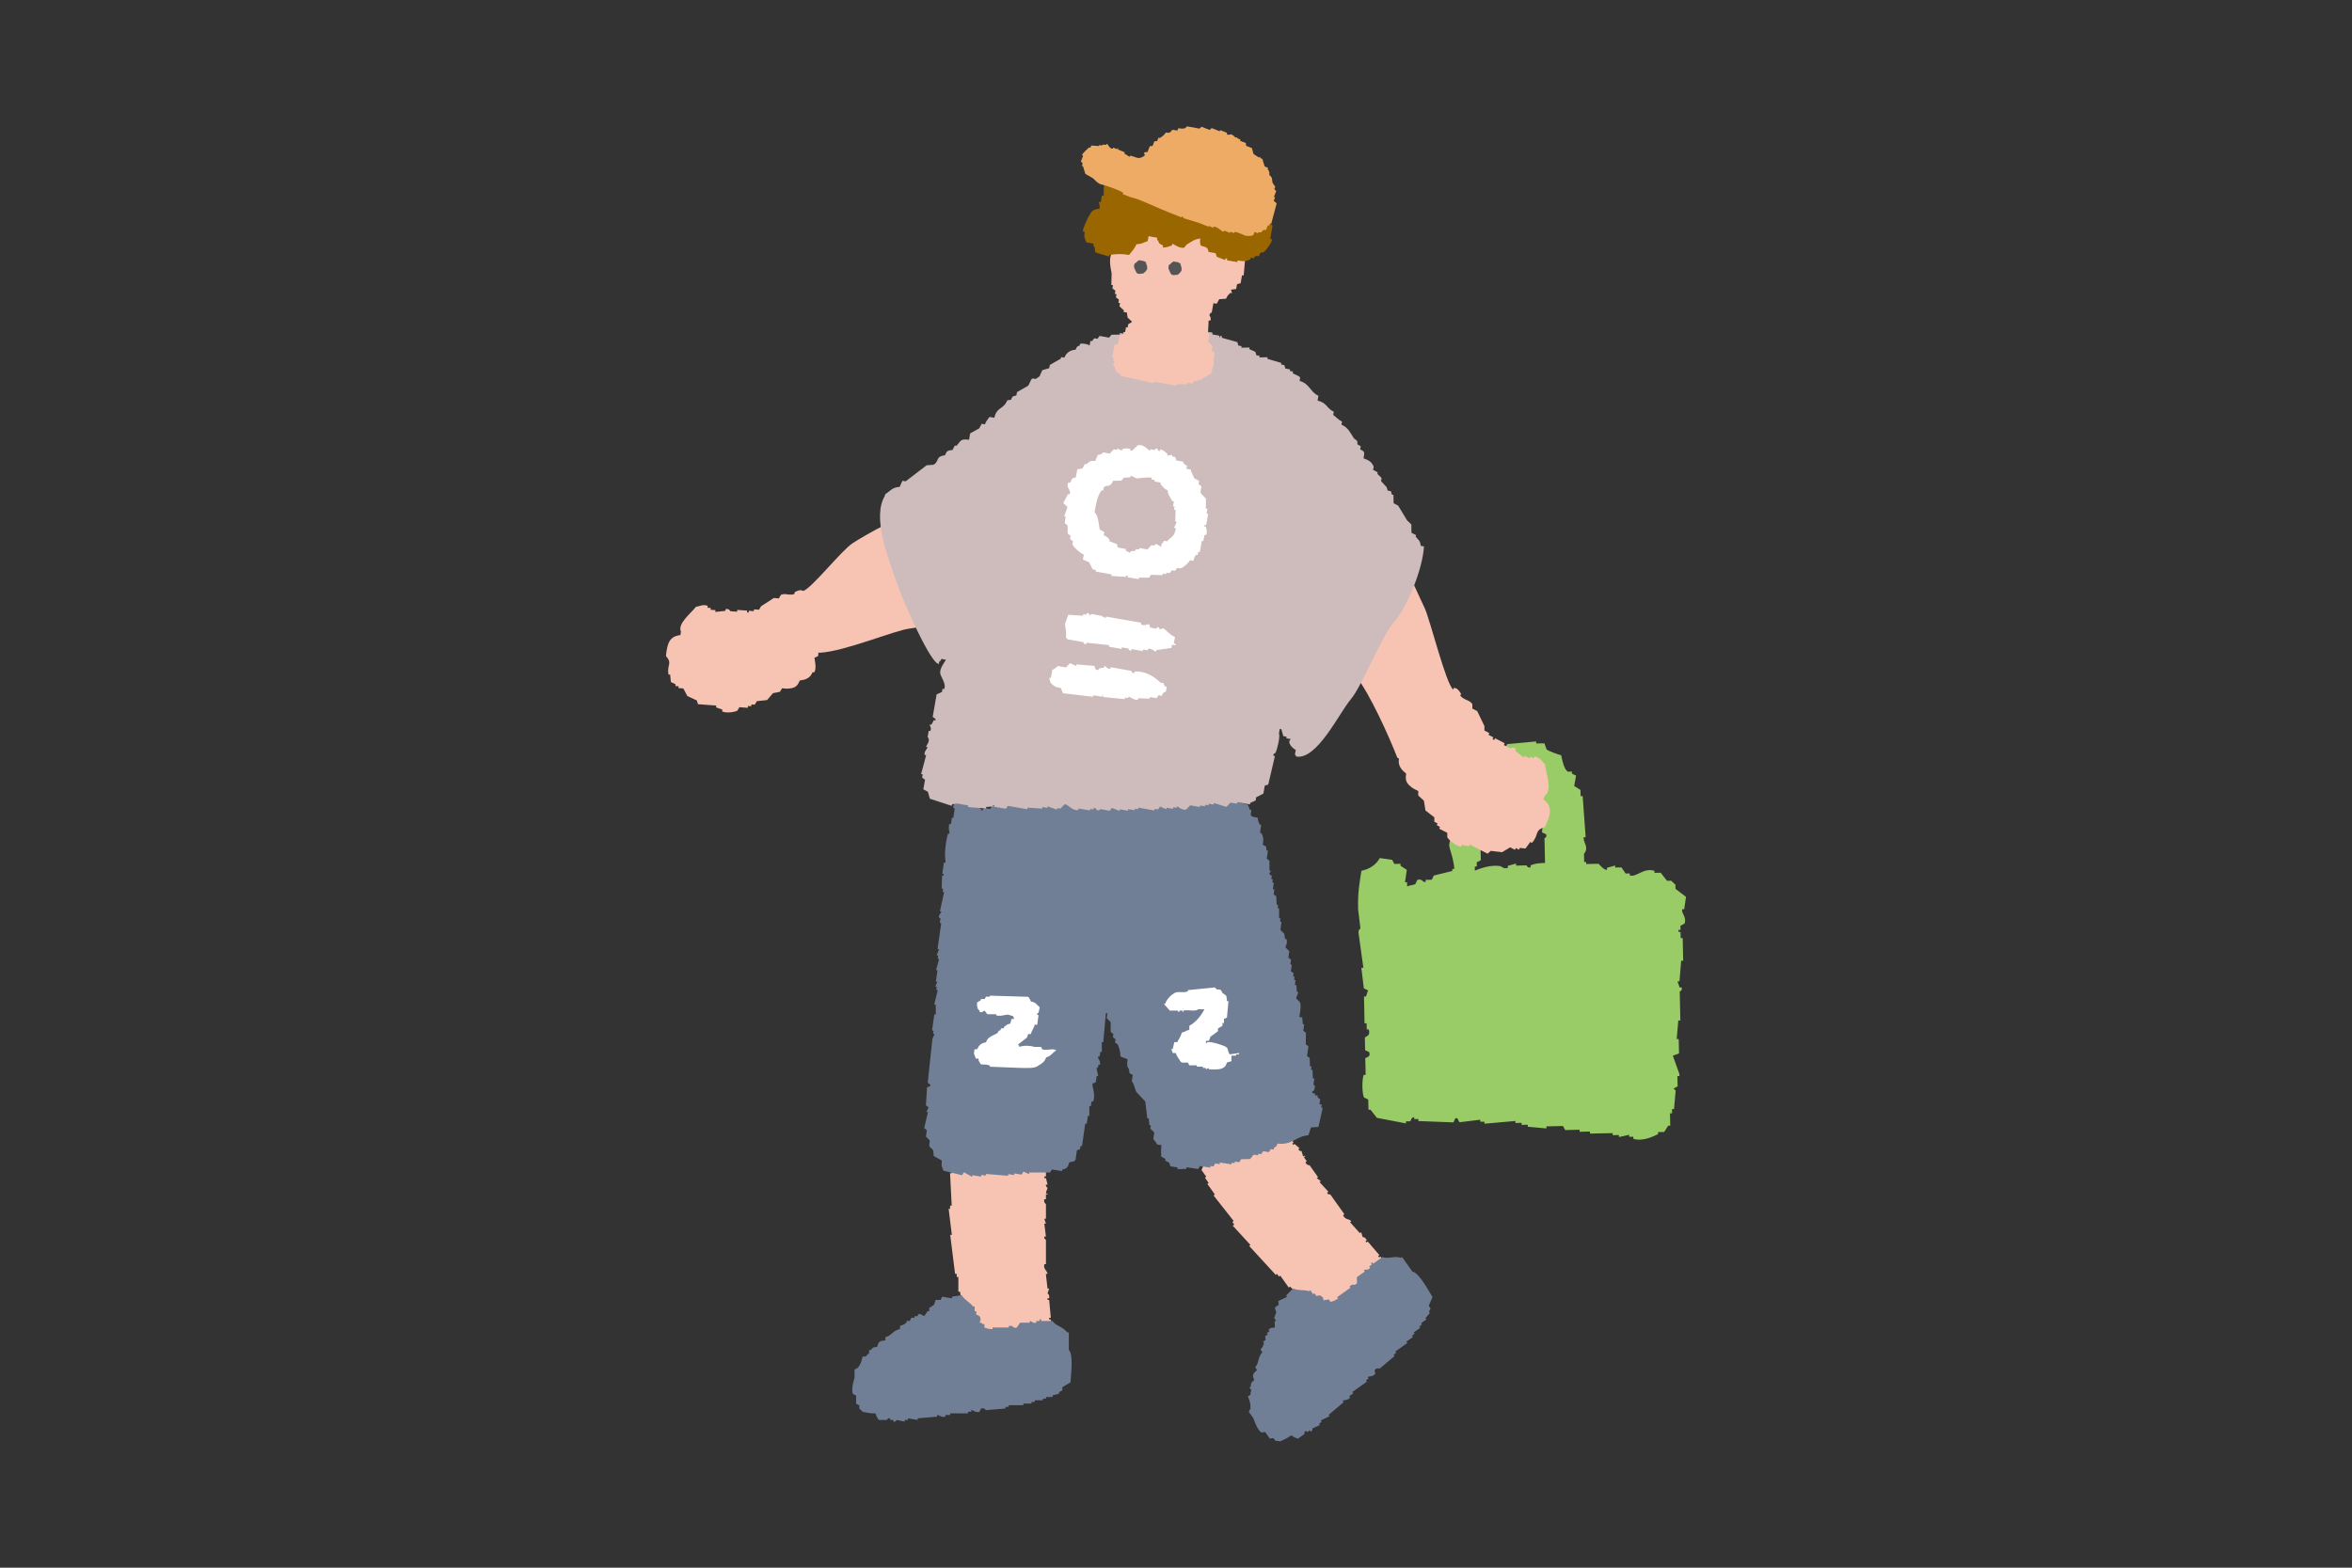
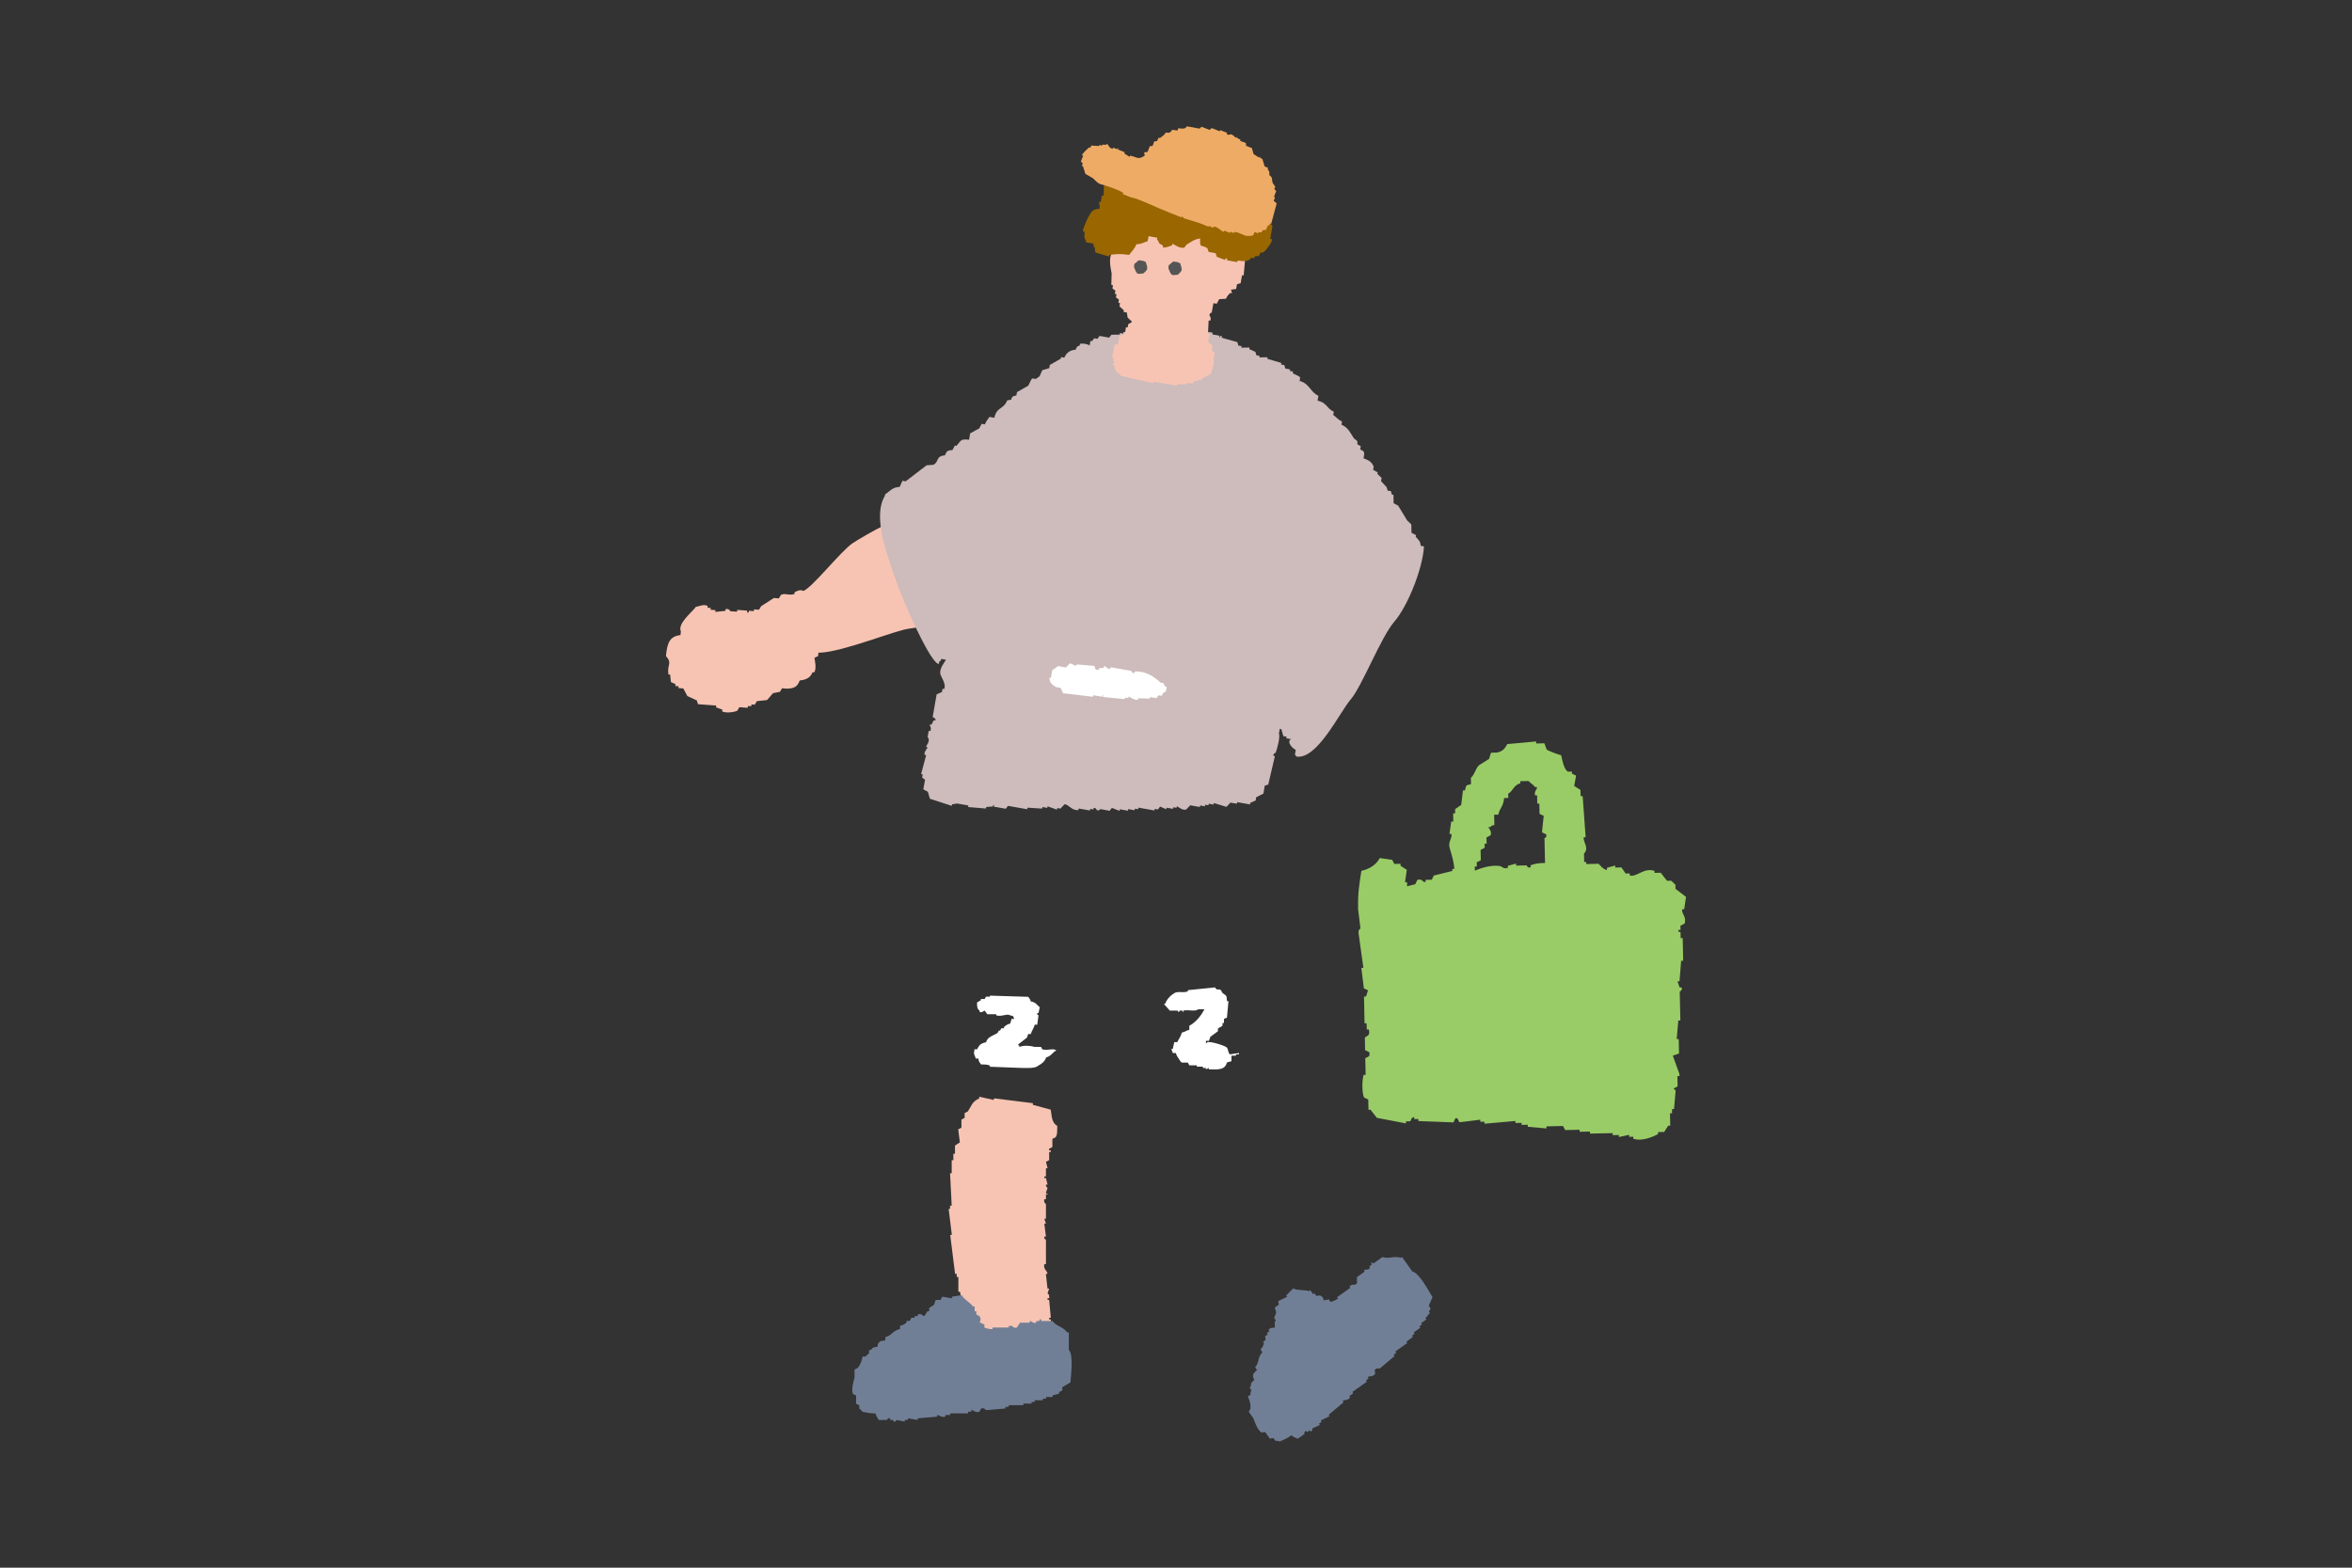
<svg xmlns="http://www.w3.org/2000/svg" id="_レイヤー_1" width="300" height="200" version="1.1" viewBox="0 0 300 200">
  <rect x="0" y="0" width="300" height="200" fill="#333333" stroke="none" />
  <defs>
    <style>
      .st0 {
        fill: #cebbbb;
      }

      .st0, .st1, .st2, .st3, .st4, .st5, .st6, .st7 {
        fill-rule: evenodd;
      }

      .st1 {
        fill: #f7c4b3;
      }

      .st2 {
        fill: #fff;
      }

      .st3 {
        fill: #9c6;
      }

      .st4 {
        fill: #717f96;
      }

      .st5 {
        fill: #960;
      }

      .st6 {
        fill: #555;
      }

      .st7 {
        fill: #eeab65;
      }
    </style>
  </defs>
  <path class="st3" d="M173.21,115.86c.11.87.21,1.75.32,2.62,0,0-.26.02-.25.53.21,1.49.42,2.97.62,4.46-.09,0-.18,0-.26,0,.11.87.21,1.75.32,2.62.18.08.35.17.53.25-.08.26-.16.53-.25.79-.09,0-.18,0-.26,0,.02,1.14.05,2.28.07,3.42.09,0,.18,0,.26,0,0,.26.01.53.02.79.09,0,.18,0,.26,0,.25.93-.4.79-.5,1.06.01.53.02,1.05.03,1.58.18.08.35.17.53.25.21.72-.44.61-.51.8.02.7.03,1.4.05,2.1-.09,0-.18,0-.26,0-.24.78-.19,2.46.06,2.89.18.08.36.17.53.25,0,.44.02.88.03,1.31.09,0,.18,0,.26,0,.27.34.54.69.81,1.03,1.23.24,2.47.47,3.71.71,0-.09,0-.18,0-.26.18,0,.35,0,.53-.01.15-.08.07-.46.52-.54,0,.09,0,.18,0,.26.18,0,.35,0,.53-.01,0,.09,0,.18,0,.26,1.49.06,2.99.11,4.48.17.08-.18.17-.35.25-.53.39-.11.37.46.54.51.88-.11,1.75-.21,2.63-.32,0,.09,0,.18,0,.26.18,0,.35,0,.53-.01,0,.09,0,.18,0,.26,1.32-.12,2.63-.23,3.95-.35,0,.09,0,.18,0,.26.26,0,.53-.01.79-.02,0,.09,0,.18,0,.26.26,0,.53-.01.79-.02,0,.09,0,.18,0,.26l2.38.21c0-.09,0-.18,0-.26.7-.02,1.41-.03,2.11-.05.09.17.18.35.28.52.61-.01,1.23-.03,1.84-.04,0,.09,0,.18,0,.26.44,0,.88-.02,1.32-.03,0,.09,0,.18,0,.26.97-.02,1.93-.04,2.9-.06,0,.09,0,.18,0,.26.26,0,.53-.01.79-.02,0,.09,0,.18,0,.26.44-.1.87-.19,1.31-.29,0,.09,0,.18,0,.26.18,0,.35,0,.53-.01,0,.09,0,.18,0,.26,1.14.37,2.53-.27,3.15-.59,0-.09,0-.18,0-.26.26,0,.53-.01.79-.02.17-.27.34-.53.51-.8.09,0,.18,0,.26,0-.01-.53-.02-1.05-.03-1.58.09,0,.18,0,.26,0,0-.18,0-.35-.01-.53.09,0,.18,0,.26,0,.07-.79.14-1.58.21-2.37l-.27-.26c.17-.09.35-.18.52-.27,0-.44-.02-.88-.03-1.31.09,0,.18,0,.26,0,0-.09,0-.18,0-.26-.28-.78-.56-1.57-.84-2.35.26-.09.52-.19.79-.28-.01-.61-.03-1.23-.04-1.84-.09,0-.18,0-.26,0,.07-.79.14-1.58.21-2.37.09,0,.18,0,.26,0-.03-1.23-.05-2.45-.08-3.68.01-.06.35-.09.25-.53-.09,0-.18,0-.26,0-.09-.26-.19-.52-.28-.78.09,0,.18,0,.26,0,.07-.88.14-1.76.21-2.63.09,0,.18,0,.26,0-.02-.96-.04-1.93-.06-2.89-.09,0-.18,0-.26,0,0-.26-.01-.53-.02-.79-.09,0-.18,0-.26,0,0-.09,0-.18,0-.26.09,0,.18,0,.26,0,0-.18,0-.35-.01-.53.17-.09.35-.18.52-.27.32-.81-.42-1.27-.3-1.83.09,0,.18,0,.26,0,.08-.53.15-1.06.23-1.58-.45-.34-.89-.68-1.34-1.02,0-.18,0-.35-.01-.53l-.54-.51c-.18,0-.35,0-.53.01-.27-.34-.54-.69-.81-1.03-.26,0-.53.01-.79.02,0-.09,0-.18,0-.26-1.42-.44-2.26.85-3.15.59,0-.09,0-.18,0-.26-.18,0-.35,0-.53.01-.18-.26-.36-.52-.54-.78-.26,0-.53.01-.79.02,0-.09,0-.18,0-.26-.35.1-.7.19-1.05.29,0,.09,0,.18,0,.26-.38.07-1.04-.75-1.07-.77-.53.01-1.05.02-1.58.03,0-.09,0-.18,0-.26-.09,0-.18,0-.26,0,0-.35-.02-.7-.02-1.05.68-.8-.09-1.37-.05-2.1.09,0,.18,0,.26,0-.13-1.75-.25-3.5-.38-5.25-.09,0-.18,0-.26,0,0-.26-.01-.53-.02-.79-.27-.17-.53-.34-.8-.51.08-.44.16-.88.24-1.32-.18-.08-.36-.17-.53-.25,0-.09,0-.18,0-.26-.18,0-.35,0-.53.01-.5-.37-.68-1.37-.84-2.09-.31-.07-1.7-.57-1.86-.75-.09-.26-.19-.52-.28-.78-.35,0-.7.02-1.05.02,0-.09,0-.18,0-.26-1.23.11-2.46.23-3.68.34-.31.56-.55.9-1.29,1.08-.26,0-.53.01-.79.02-.08.26-.16.53-.25.79-.43.27-.87.54-1.3.82-.44.46-.53,1.17-1.02,1.6,0,.26.01.53.02.79-.72.21-.59.09-.77.81-.09,0-.18,0-.26,0-.07.62-.15,1.23-.22,1.85-.26.18-.52.36-.78.54,0,.18,0,.35.01.53-.09,0-.18,0-.26,0,0,.35.02.7.02,1.05-.09,0-.18,0-.26,0-.08.53-.15,1.06-.23,1.58.09,0,.18,0,.26,0,.09.6-.48,1-.22,1.85.22.74.51,1.62.58,2.62-.09,0-.18,0-.26,0,0,.09,0,.18,0,.26-.79.19-1.57.38-2.36.58-.08.18-.17.35-.25.53-.26,0-.53.01-.79.02,0,.09,0,.18,0,.26-.09,0-.18,0-.26,0,0,0-.3-.46-.8-.25-.08.18-.17.35-.25.53-.2.11-.81.18-1.05.29,0-.18,0-.35-.01-.53-.09,0-.18,0-.26,0,.08-.53.15-1.06.23-1.58-.27-.17-.53-.34-.8-.51,0-.09,0-.18,0-.26-.26,0-.53.01-.79.02-.09-.17-.18-.35-.27-.52-.53-.08-1.06-.15-1.59-.23-.45.84-1.27,1.39-2.34,1.63-.24,1.49-.48,2.84-.42,4.74ZM197,106.93c.02,1.05.05,2.1.07,3.16-.85.03-1.23.07-1.84.3,0,.09,0,.18,0,.26-.45.12-.46-.24-.53-.25-.44,0-.88.02-1.32.03,0-.09,0-.18,0-.26-.35.1-.7.19-1.05.29,0,.09,0,.18,0,.26-.61.18-.7-.19-1.06-.24-1.18-.15-2.35.27-3.15.59,0-.18,0-.35-.01-.53.09,0,.18,0,.26,0,0-.18,0-.35-.01-.53.17-.09.35-.18.52-.27,0-.44-.02-.88-.03-1.31.17-.09.35-.18.52-.27,0-.18,0-.35-.01-.53.09,0,.18,0,.26,0,0-.26-.01-.53-.02-.79.17-.09.35-.18.52-.27.19-.49-.17-.82-.29-1.05.09,0,.18,0,.26,0,.29-.31,0-.1.52-.27,0-.44-.02-.88-.03-1.31.18,0,.35,0,.53-.01.21-.93.64-1,.74-2.12.18,0,.35,0,.53-.01,0-.18,0-.35-.01-.53.7-.45.65-1.06,1.55-1.35,0-.09,0-.18,0-.26.35,0,.7-.02,1.05-.02.28.34.55.38.81.77.09,0,.18,0,.26,0,.1.19-.4.54-.24,1.06.09,0,.18,0,.26,0,0,.35.02.7.02,1.05.09,0,.18,0,.26,0l.03,1.31c.18.08.36.17.53.25-.07.7-.14,1.41-.22,2.11.18.08.35.17.53.25.15.44-.24.47-.25.53Z" />
-   <path class="st1" d="M185.34,87.99c.03-.08.07-.16.1-.23.48-.03.81.58.92.76-.03.08-.07.16-.1.23.47.59,1.21.53,1.54,1.08,0,.19,0,.38,0,.57.21.11.41.21.62.32.31.64.61,1.27.92,1.91,0,.19,0,.38,0,.57.21.11.41.21.62.32-.03.08-.07.16-.1.23.21.11.41.21.62.32-.03.08-.07.16-.1.23l.21.11c.03-.08.07-.16.1-.23.41.21.82.42,1.23.64-.03.08-.07.16-.1.23.27.14.55.28.82.42,0,0,.34-.25.72.09-.03.08-.07.16-.1.23.38.29.75.58,1.13.87.03-.08.07-.16.1-.23.21.11.41.21.62.32.03-.08.07-.16.1-.23.14.07.27.14.41.21.03-.08.07-.16.1-.23.68.08.97.68,1.34.98.07.93,1.01,3.36,0,4.01-.07.16-.14.31-.21.47,1.14.9,1.05,1.8.2,3.55-1.38.42-.71.97-1.65,2.02l-.21-.11c-.21.28-.41.55-.62.83-.24-.03-.48-.06-.72-.08-.03.08-.07.16-.1.23-.14-.07-.27-.14-.41-.21-.03.08-.07.16-.1.23-.21-.11-.41-.21-.62-.32-.34.21-.69.41-1.03.62-.48-.06-.96-.11-1.44-.17-.14.12-.27.24-.41.36-.75-.39-1.51-.78-2.26-1.17-.03.08-.07.16-.1.23-.31-.06-.62-.13-.93-.19-.03.08-.07.16-.1.23-.65-.07-1.53-.83-1.75-1.19,0-.19,0-.38,0-.57-.34-.18-.69-.35-1.03-.53.03-.08.07-.16.1-.23-.14-.07-.27-.14-.41-.21.03-.08.07-.16.1-.23-.14-.07-.27-.14-.41-.21,0-.19,0-.38,0-.57-.38-.29-.75-.58-1.13-.87-.07-.42-.14-.84-.2-1.25-.24-.22-.48-.44-.72-.66,0-.19,0-.38,0-.57-.21-.11-.41-.21-.62-.32-.82-.57-1.1-.93-.92-1.91-.64-.5-1.08-1.05-.92-1.91-.07-.04-.14-.07-.21-.11-1.08-2.79-3.5-8.12-5.2-10.3-1.69-2.18-4.36-7.75-5.08-9.2s1.94-7.02,3.87-8.47c1.94-1.45,5.08-3.87,5.33-1.94s3.87,9.2,4.6,10.89,2.68,9.58,3.61,10.34Z" />
  <path class="st1" d="M102.42,75.62c.01-.08.02-.15.03-.23-.37-.25-.91.07-1.09.16-.01.08-.02.15-.03.23-.65.24-1.2-.16-1.72.11-.09.15-.18.3-.27.45-.21-.02-.42-.03-.63-.05-.54.35-1.09.7-1.63,1.05-.09.15-.18.3-.27.45-.21-.02-.42-.03-.63-.05-.01.08-.02.15-.03.23-.21-.02-.42-.03-.63-.05-.01.08-.02.15-.03.23-.07,0-.14-.01-.21-.02.01-.08.02-.15.03-.23-.42-.03-.85-.06-1.27-.09-.01.08-.02.15-.03.23-.28-.02-.56-.04-.85-.06,0,0-.15-.36-.6-.28-.01.08-.02.15-.03.23-.43.05-.87.09-1.3.14.01-.08.02-.15.03-.23-.21-.02-.42-.03-.63-.05.01-.08.02-.15.03-.23-.14-.01-.28-.02-.42-.03.01-.08.02-.15.03-.23-.57-.26-1.08.07-1.51.12-.5.7-2.39,2.14-1.91,3.14-.02.15-.04.31-.06.46-1.32.16-1.68.9-1.85,2.67.87.99.09,1.1.33,2.36.07,0,.14.01.21.02.03.31.06.63.09.94.2.09.4.18.6.28-.01.08-.02.15-.03.23.14.01.28.02.42.03-.01.08-.02.15-.03.23.21.02.42.03.63.05.17.32.34.65.51.97.4.18.8.37,1.21.56.05.16.1.32.15.48.77.06,1.55.11,2.33.17-.01.08-.02.15-.03.23.27.1.54.2.81.29-.01.08-.02.15-.03.23.54.26,1.59.08,1.93-.09.09-.15.18-.3.27-.45.35.03.7.05,1.06.08.01-.08.02-.15.03-.23.14.01.28.02.42.03.01-.08.02-.15.03-.23.14.01.28.02.42.03.09-.15.18-.3.27-.45.43-.05.87-.09,1.3-.14.25-.29.51-.59.76-.88.29-.06.58-.11.88-.17.09-.15.18-.3.27-.45.21.02.42.03.63.05.91-.05,1.3-.2,1.63-1.05.74-.08,1.34-.3,1.63-1.05.07,0,.14.01.21.02.36-.52.04-1.62.04-1.87.15-.07.3-.13.45-.2.02-.15.04-.31.06-.46.07,0,.14.01.21.02,3.17-.18,9.47-2.84,11.4-3.08,1.94-.24,5.33-.97,5.33-2.66s-3.15-11.86-4.36-12.1c-1.21-.24-6.78,2.91-8.23,3.87s-5.18,5.71-6.3,6.1" />
  <g>
-     <path class="st1" d="M157.41,156.25c-.06.04-.11.08-.17.12.75.82,1.51,1.64,2.26,2.46-.06.04-.11.08-.17.12,1.13,1.23,2.26,2.46,3.39,3.69.06-.04.11-.08.17-.12.08.11.16.23.24.34.06-.04.11-.08.17-.12.36.51.72,1.01,1.08,1.52.06-.04.11-.08.17-.12.3.3.59.6.89.89.15-.02.31-.05.46-.07.71.41.75,1.29,1.54,1.45.33.06.05.07.46-.07.2.28.4.56.6.84.75-.02.19.1.7.27.44.03.88.05,1.32.08.04.06.08.11.12.17.11-.08.23-.16.34-.24.04.06.08.11.12.17.07-.14.15-.27.22-.41.23.09.47.18.7.27.11-.08.23-.16.34-.24.04.06.08.11.12.17.83-.23,1.09-1.32,1.28-1.42.04.06.08.11.12.17.21-.06.42-.13.63-.19.04.06.08.11.12.17.6-.17,1.19-.92,1.4-1.25-.04-.06-.08-.11-.12-.17.39-.28.79-.56,1.18-.84-.05-.31-.09-.61-.14-.92.22-.84.65-.37-.04-1.49.06-.04.11-.08.17-.12-.08-.36-.38-.2-.41-.22-.2-.28-.4-.56-.6-.84-.06.04-.11.08-.17.12-.04-.06-.08-.11-.12-.17.06-.04.11-.08.17-.12-.5-.58-.99-1.16-1.49-1.74-.06.04-.11.08-.17.12-.04-.06-.08-.11-.12-.17.06-.04.11-.08.17-.12-.25-.47-.53-.39-.53-.39-.06-.21-.13-.42-.19-.63-.06.04-.11.08-.17.12-.42-.47-.83-.93-1.25-1.4.06-.04.11-.08.17-.12-.29-.34-.79-.15-1.06-.77.06-.04.11-.08.17-.12-.6-.84-1.2-1.69-1.8-2.53-.05-.04-.25.1-.41-.22.06-.04.11-.08.17-.12-.38-.41-.75-.82-1.13-1.23.06-.04.11-.08.17-.12-.18-.13-.35-.26-.53-.39.06-.04.11-.08.17-.12-.36-.51-.72-1.01-1.08-1.52,0,0-.36.04-.53-.39.06-.04.11-.08.17-.12-.12-.17-.24-.34-.36-.51.06-.04.11-.08.17-.12-.13-.26-.09.17-.29-.05-.06-.21-.13-.42-.19-.63,0,0-.27.06-.41-.22.06-.04.11-.08.17-.12-.22-.19-.43-.37-.65-.56-.06.04-.11.08-.17.12-.04-.06-.08-.11-.12-.17.06-.04.11-.08.17-.12-.2-.28-.4-.56-.6-.84.06-.04.11-.08.17-.12-.22-.19-.43-.37-.65-.56.07-.14.15-.27.22-.41-.2-.28-.4-.56-.6-.84.06-.04.11-.08.17-.12-.04-.06-.08-.11-.12-.17-.06.04-.11.08-.17.12-.04-.06-.08-.11-.12-.17.07-.14.15-.27.22-.41-.2-.28-.4-.56-.6-.84.07-.14.15-.27.22-.41,0-.42-.33-.81-.67-1.3-.82.07-1.24-.56-1.88-1.21-.74.27-1.48.54-2.22.81-.04-.06-.08-.11-.12-.17-1.47.79-2.94,1.58-4.41,2.37.04.06.08.11.12.17-.59.25-1.17.5-1.76.74.04.06.08.11.12.17-.5.89-.26,1.24-.22,2.19-.07.14-.15.27-.22.41.12.17.24.34.36.51-.07.14-.15.27-.22.41.2.28.4.56.6.84-.07.14-.15.27-.22.41.38.41.75.82,1.13,1.23-.09.23-.18.47-.27.7.2.28.4.56.6.84-.06.04-.11.08-.17.12.16.23.32.45.48.68-.06.04-.11.08-.17.12.32.45.64.9.96,1.35-.06.04-.11.08-.17.12.86,1.09,1.71,2.17,2.57,3.26-.06.04-.11.08-.17.12.08.11.16.23.24.34Z" />
    <path class="st4" d="M178.86,160.35c-.06.04-.11.08-.17.12-.86-.29-1.57.18-2.36-.1-.39.28-.79.56-1.18.84-.04-.06-.08-.11-.12-.17-.06.04-.11.08-.17.12.04.06.08.11.12.17-.11.08-.23.16-.34.24.04.06.08.11.12.17-.31.4-.6.13-.8.31.04.06.08.11.12.17-.34.24-.68.48-1.01.72,0,.25.02.5.02.75-.22.34-.63.19-.63.19-.06.04-.11.08-.17.12-.06.04-.11.08-.17.12.04.06.08.11.12.17-.56.4-1.13.8-1.69,1.2.04.06.08.11.12.17-.46.3-.62.34-.96.43-.08-.11-.16-.23-.24-.34-.41.14-.13.13-.46.07-.06.04-.11.08-.17.12-.03-.28-.09-.5-.48-.68-.15.02-.31.05-.46.07l-.24-.34-.17.12c-.12-.17-.24-.34-.36-.51-.06.04-.11.08-.17.12-.69-.21-1.36-.04-2.02-.34-.3.3-.6.59-.89.89.04.06.08.11.12.17-.38.18-.76.37-1.13.55.02.15.05.31.07.46-.17.12-.34.24-.51.36.06.21.13.42.19.63-.09.23-.18.47-.27.7.08.11.16.23.24.34-.06.04-.11.08-.17.12,0,.25.01.5.02.75-.23.11-.52-.08-.8.31.04.06.08.11.12.17-.11.08-.23.16-.34.24.04.06.08.11.12.17-.11.08-.23.16-.34.24.02.15.05.31.07.46-.11.08-.23.16-.34.24.04.06.08.11.12.17-.11.38-.13.45-.44.82.08.11.16.23.24.34-.68.77-.34,1.23-.92,1.93.08.11.16.23.24.34-.57.5-.63.64-.36,1.28-.5.44-.38.35-.44.82-.06.04-.11.08-.17.12.08.11.16.23.24.34,0,.18-.15.26-.1.58-.11.08-.23.16-.34.24.25.57.38,1.03.33,1.54-.07.14-.15.27-.22.41l.6.84c.1.29.48,1.47,1.03,1.81.15-.02.31-.05.46-.07.2.28.4.56.6.84.15-.02.31-.05.46-.07.08.11.16.23.24.34.13.05.33-.02.58.1.5-.23.87-.36,1.47-.79.4.34.44.24.82.44.28-.2.56-.4.84-.6.04-.04-.12-.27.22-.41.04.06.08.11.12.17.11-.08.23-.16.34-.24.04.06.08.11.12.17.31-.13.2-.39.22-.41.32-.14.64-.29.96-.43-.04-.06-.08-.11-.12-.17.11-.08.23-.16.34-.24-.04-.06-.08-.11-.12-.17.38-.18.76-.37,1.13-.55-.04-.06-.08-.11-.12-.17.64-.54,1.27-1.07,1.91-1.61-.04-.06-.08-.11-.12-.17.18-.16.64-.02.96-.43-.04-.06-.08-.11-.12-.17.17-.12.34-.24.51-.36l-.12-.17c.62-.44,1.24-.88,1.86-1.32-.04-.06-.08-.11-.12-.17.11-.08.23-.16.34-.24-.04-.06-.08-.11-.12-.17.15-.16.69,0,.96-.43-.02-.15-.05-.31-.07-.46.24-.35.63-.19.63-.19.64-.54,1.27-1.07,1.91-1.61-.04-.06-.08-.11-.12-.17.11-.08.23-.16.34-.24-.04-.06-.08-.11-.12-.17.51-.36,1.01-.72,1.52-1.08-.04-.06-.08-.11-.12-.17.28-.2.56-.4.84-.6-.04-.06-.08-.11-.12-.17.11-.08.23-.16.34-.24-.04-.06-.08-.11-.12-.17.28-.2.56-.4.84-.6-.04-.06-.08-.11-.12-.17.11-.08.23-.16.34-.24-.04-.06-.08-.11-.12-.17.23-.16.45-.32.68-.48-.04-.06-.08-.11-.12-.17.19-.22.37-.43.56-.65-.04-.06-.08-.11-.12-.17.07-.14.15-.27.22-.41-.08-.11-.16-.23-.24-.34.16-.37.32-.74.48-1.11-.49-.77-1.68-3.08-2.57-3.26-.44-.62-.88-1.24-1.32-1.86Z" />
    <path class="st1" d="M121.21,154.22h-.21c.14,1.11.28,2.21.41,3.32h-.21c.21,1.66.41,3.32.62,4.97h.21v.41h.21v1.87h.21c.07.41.14.83.21,1.24.14.07.28.14.41.21.34.75-.14,1.48.41,2.07.24.24,0,.08.41.21v1.04c.62.41.09.19.41.62.35.28.69.55,1.04.83v.21h.41v.21c.14-.07.28-.14.41-.21.14.21.28.41.41.62h.41v.21c.81.29,1.65-.45,1.87-.41v.21c.21.07.41.14.62.21v.21c.59.21,1.51-.06,1.87-.21v-.21h1.45c.14-.28.28-.55.41-.83.66-.56.74.07.83-1.24h.21c.14-.34-.2-.38-.21-.41v-1.04h-.21v-.21h.21c-.07-.76-.14-1.52-.21-2.28h-.21v-.21h.21c.07-.53-.21-.62-.21-.62.07-.21.14-.41.21-.62h-.21c-.07-.62-.14-1.24-.21-1.87h.21c-.04-.45-.56-.58-.41-1.24h.21v-3.11c-.01-.06-.26-.06-.21-.41h.21c-.07-.55-.14-1.11-.21-1.66h.21c-.07-.21-.14-.41-.21-.62h.21v-1.87s-.32-.17-.21-.62h.21v-.62h.21c.04-.29-.17.08-.21-.21.07-.21.14-.41.21-.62,0,0-.25-.11-.21-.41h.21c-.07-.28-.14-.55-.21-.83h-.21v-.21h.21v-1.04h.21c-.07-.28-.14-.55-.21-.83.14-.07.28-.14.41-.21v-1.04h.21v-.21h-.21v-.21c.14-.07.28-.14.41-.21v-1.04c.14-.07.28-.14.41-.21.25-.34.2-.85.21-1.45-.71-.42-.68-1.17-.83-2.07-.76-.21-1.52-.41-2.28-.62v-.21c-1.66-.21-3.32-.41-4.97-.62v.21c-.62-.14-1.24-.28-1.87-.41v.21c-.93.44-.93.86-1.45,1.66-.14.07-.28.14-.41.21v.62c-.14.07-.28.14-.41.21v1.04c-.14.07-.28.14-.41.21.07.55.14,1.11.21,1.66-.21.14-.41.28-.62.41v1.04h-.21v.83h-.21v1.66h-.21c.07,1.38.14,2.76.21,4.14h-.21v.41Z" />
-     <path class="st4" d="M168.49,140.9c-.06,0-.12-.02-.19-.03.03-.21.06-.41.09-.62-.11-.09-.23-.18-.34-.26,0-.07.02-.14.03-.21-.12-.02-.25-.04-.37-.06,0-.07.02-.14.03-.21-.12-.02-.25-.04-.37-.06,0-.07.02-.14.03-.21.24-.03.35-.44.3-.79-.06,0-.12-.02-.18-.03.04-.27.08-.55.12-.82-.06,0-.12-.02-.19-.03-.01-.35-.03-.7-.04-1.06-.06,0-.12-.02-.19-.03.02-.14.04-.27.06-.41-.06,0-.12-.02-.19-.03-.01-.35-.03-.7-.04-1.06-.11-.09-.23-.18-.34-.26.06-.41.12-.82.18-1.23-.11-.09-.23-.18-.34-.26,0-.49.01-.98.02-1.47-.11-.09-.23-.18-.34-.26.04-.27.08-.55.12-.82-.06,0-.12-.02-.18-.03-.02-.28-.05-.57-.07-.85-.12-.02-.25-.04-.37-.06.1-.7.26-1.4.08-1.88l-.5-.5c.1-.26.2-.53.3-.79-.06,0-.12-.02-.19-.03-.02-.28-.05-.57-.07-.85-.06,0-.12-.02-.19-.03.03-.21.06-.41.09-.62-.06,0-.12-.02-.19-.03.02-.14.04-.27.06-.41-.06,0-.12-.02-.19-.03.02-.14.04-.27.06-.41-.11-.09-.23-.18-.34-.26.04-.27.08-.55.12-.82-.06,0-.12-.02-.19-.03l.09-.62c-.11-.09-.23-.18-.34-.26.04-.27.08-.55.12-.82l-.5-.5s.3-.6.15-1.03c-.06,0-.12-.02-.19-.03-.03-.22-.06-.43-.1-.65l-.5-.5c.05-.34.1-.69.15-1.03-.06,0-.12-.02-.19-.03.02-.14.04-.27.06-.41-.06,0-.12-.02-.18-.03,0-.42,0-.84-.01-1.26-.06,0-.12-.02-.18-.03.02-.14.04-.27.06-.41-.06,0-.12-.02-.19-.03-.01-.35-.03-.7-.04-1.06-.11-.09-.23-.18-.34-.26.03-.21.06-.41.09-.62-.06,0-.12-.02-.19-.03.04-.27.08-.55.12-.82-.06,0-.12-.02-.19-.03.02-.14.04-.27.06-.41-.06,0-.12-.02-.19-.03.02-.14.04-.27.06-.41-.11-.09-.23-.18-.34-.26.08-.13.16-.25.24-.38-.06,0-.12-.02-.19-.03,0-.42,0-.84-.01-1.26-.11-.09-.23-.18-.34-.26l.15-1.03c-.06,0-.12-.02-.18-.03-.06-.58.02-.47-.47-.7.1-.94.08-.9-.17-1.5-.06,0-.12-.02-.19-.03.05-.34.1-.69.15-1.03-.06,0-.12-.02-.19-.03-.16-.37-.21-.39-.25-.88-.39-.08-.76-.07-.9-.35.03-.21.06-.41.09-.62-.06,0-.12-.02-.18-.03-.09-.22-.19-.45-.28-.67-.79-.19-1.59-.39-2.38-.58-.08.13-.16.25-.24.38-.18-.1-.35-.2-.53-.29,0-.07.02-.14.03-.21-.28-.13-1.51.12-1.72.15-.48-.15-.97-.29-1.45-.44,0,.07-.02.14-.03.21-.68-.11-1.36-.21-2.04-.32,0,.07-.02.14-.03.21-.45.05-.47-.31-.71-.32,0,.07-.02.14-.03.21-.25-.04-.49-.08-.74-.12,0,.07-.02.14-.03.21-.06,0-.12-.02-.18-.03,0-.07.02-.14.03-.21-.25-.04-.49-.08-.74-.12,0,.07-.02.14-.03.21-.36-.13-.72-.25-1.08-.38,0,.07-.02.14-.03.21-.81-.06-1.62-.12-2.44-.17,0,.07-.02.14-.03.21-.4.02-1.46-.71-2.19-.55,0,.07-.02.14-.03.21-.12-.02-.25-.04-.37-.06,0,.07-.02.14-.03.21-.32.03-.3-.25-.34-.26-.63-.03-1.25-.06-1.88-.09-.08.13-.16.25-.24.38-.36-.13-.72-.25-1.08-.38,0,.07-.02.14-.03.21-.19-.03-.37-.06-.56-.09-.08.13-.16.25-.24.38-.11-.09-.23-.18-.34-.26-.32.02-.64.04-.96.06,0,.07-.02.14-.03.21-.31-.05-.62-.1-.93-.15-.08.13-.16.25-.24.38-.21.04-.29-.46-.71-.32-.15.19-.31.37-.46.56-.3-.12-.6-.23-.9-.35l-.03.21c-.19-.03-.37-.06-.56-.09,0,.07-.02.14-.03.21-.25-.04-.49-.08-.74-.12,0,.07-.02.14-.03.21-.19-.03-.37-.06-.56-.09,0,.07-.02.14-.03.21-.19-.03-.37-.06-.56-.09-.08.13-.16.25-.24.38-.44,0-.88,0-1.33,0,0,.07-.02.14-.03.21-.19-.03-.37-.06-.56-.09,0,.07-.02.14-.03.21-.19-.03-.37-.06-.56-.09,0,.07-.02.14-.03.21-.12-.02-.25-.04-.37-.06,0,.07-.02.14-.03.21-.31-.05-.62-.1-.93-.15-.08.13-.16.25-.24.38-.25-.04-.49-.08-.74-.12-.02,0-.24.28-.43.35l.03-.21c-1.16-.58-.2-.9-.51-1.76-.07-.19-.48-.27-.65-.73-.59.06-.43.26-.61.32-.25-.04-.49-.08-.74-.12,0,.07-.02.14-.03.21-.61.32-.42.56-.76,1.35,0,0-.3.03-.27.59.06,0,.12.02.18.03-.06.41-.12.82-.18,1.23-.06,0-.12-.02-.18-.03-.04.27-.08.55-.12.82-.06,0-.12-.02-.19-.03-.2.47.04,1.15.01,1.26-.06,0-.12-.02-.19-.03-.3.93-.51,2.87-.31,3.52,0,.07-.02.14-.03.21-.06,0-.12-.02-.19-.03-.07.48-.14.96-.2,1.44.06,0,.12.02.19.03,0,.07-.02.14-.03.21-.06,0-.12-.02-.19-.03-.02.56-.03,1.12-.05,1.67.06,0,.12.02.18.03-.02.14-.04.27-.06.41.06,0,.12.02.19.03-.18.81-.36,1.62-.54,2.44.06,0,.12.02.19.03-.04.28-.36.29-.3.79.06,0,.12.02.19.03-.03.21-.06.41-.09.62.06,0,.12.02.18.03-.16,1.1-.31,2.19-.47,3.29.06,0,.12.02.19.03-.1.26-.2.53-.3.79.06,0,.12.02.19.03-.02.14-.04.27-.06.41.06,0,.12.02.18.03-.13.47-.26.94-.39,1.41.06,0,.12.02.18.03l-.2,1.44c.06,0,.12.02.19.03-.09.2-.18.39-.27.59.06,0,.12.02.19.03-.02.14-.04.27-.06.41.06,0,.12.02.19.03-.15.61-.3,1.21-.45,1.82.06,0,.12.02.19.03,0,.42,0,.84.01,1.26-.06,0-.12-.02-.19-.03-.1.69-.19,1.37-.29,2.06.06,0,.12.02.19.03-.02.14-.04.27-.06.41.06,0,.12.02.19.03-.09.2-.18.39-.27.59-.2,1.86-.4,3.72-.6,5.58.03.15.41.16.31.47-.13.05-.27.1-.4.15-.05.76-.09,1.53-.14,2.29.11.09.23.18.34.26-.09.2-.18.39-.27.59.06,0,.12.02.19.03-.16.68-.32,1.35-.48,2.03.11.09.23.18.34.26-.04.27-.08.55-.12.82.17.17.33.33.5.5-.03.21-.06.41-.09.62.23.63.6.17.57,1.35.35.2.7.39,1.05.59-.08.89.02.71.2,1.29.79.19,1.59.39,2.38.58.08-.13.16-.25.24-.38.35.2.7.39,1.05.59,0-.07.02-.14.03-.21l1.11.17c0-.07.02-.14.03-.21.19.03.37.06.56.09,0-.07.02-.14.03-.21.94.08,1.87.15,2.81.23,0-.07.02-.14.03-.21.25.04.49.08.74.12,0-.07.02-.14.03-.21.31.05.62.1.93.15.08-.13.16-.25.24-.38.24.11.47.21.71.32,0-.07.02-.14.03-.21.88,0,1.77,0,2.65,0,.08-.13.16-.25.24-.38.43.07.86.14,1.3.2,0-.07.02-.14.03-.21.58-.08.69-.28.89-.91.19-.04.39-.08.58-.12l.21-.18c.06-.41.12-.82.18-1.23.13-.05.27-.1.4-.15.02-.14.04-.27.06-.41.06,0,.12.02.19.03.14-.96.27-1.92.41-2.88.06,0,.12.02.19.03.05-.34.1-.68.15-1.03.06,0,.12.02.19.03,0-.42,0-.84-.01-1.26.06,0,.12.02.19.03.03-.21.06-.41.09-.62.06,0,.12.02.19.03.41-.93-.19-1.97-.05-2.32.13-.05.27-.1.4-.15.04-.27.08-.55.12-.82.06,0,.12.02.19.03-.07-.36-.15-.72-.22-1.09.06,0,.12.02.19.03.02-.14.04-.27.06-.41.06,0,.12.02.19.03.16-.5-.3-.7-.22-1.09.06,0,.12.02.19.03.03-.21.06-.41.09-.62.06,0,.12.02.19.03,0-.42,0-.84-.01-1.26.06,0,.12.02.19.03.11-1.24.23-2.49.34-3.73.06,0,.12.02.19.03-.03.21-.06.41-.09.62.17.17.33.33.5.5,0,.42,0,.84.01,1.26.11.09.23.18.34.26-.02.14-.04.27-.06.41.11.09.23.18.34.26-.02.14-.04.27-.06.41.11.09.23.18.34.26.2.48.33.94.35,1.53.3.12.6.23.9.35-.08.68-.09.93.19,1.29.06.58-.02.47.47.7-.04.27-.08.55-.12.82.34.41.33.84.57,1.35.38.41.77.82,1.15,1.23.09.71.18,1.43.26,2.14.06,0,.12.02.19.03.02.28.05.57.07.85.06,0,.12.02.19.03-.02.14-.04.27-.06.41.17.17.33.33.5.5-.04.27-.08.55-.12.82.02.08.37.41.47.7.19.03.37.06.56.09-.08.69-.03.95-.02,1.47.18.1.35.2.53.29,0,.07-.02.14-.03.21.18.1.35.2.53.29.04.15.08.29.13.44.31.05.62.1.93.15,0,.07-.02.14-.03.21.38-.01.76-.02,1.14-.03,0-.07.02-.14.03-.21.49.08.99.16,1.48.23.08-.13.16-.25.24-.38.43.07.86.14,1.3.2,0-.07.02-.14.03-.21.12.02.25.04.37.06.08-.13.16-.25.24-.38.19.03.37.06.56.09,0-.07.02-.14.03-.21.49.08.99.16,1.48.23,0-.07.02-.14.03-.21.12.02.25.04.37.06,0-.07.02-.14.03-.21.19.03.37.06.56.09.08-.13.16-.25.24-.38.38-.01.76-.02,1.14-.03.15-.19.31-.37.46-.56.19.03.37.06.56.09,0-.07.02-.14.03-.21.12.02.25.04.37.06.08-.13.16-.25.24-.38.25.04.49.08.74.12.08-.13.16-.25.24-.38.12.02.25.04.37.06,0-.07.02-.14.03-.21.32-.24.26-.07.46-.56,1.89.24,2.36-.95,3.94-1.06.11-.33.22-.67.33-1,.32-.02.64-.04.95-.06.18-.81.36-1.62.54-2.44-.06,0-.12-.02-.19-.03.02-.14.04-.27.06-.41Z" />
    <path class="st0" d="M119.73,84.63c.19-.39,0-.18.28-.37.01-.07.02-.14.04-.2.2.04.41.07.61.11-.22.36-.83,1.14-.73,1.76.06.4.82,1.36.49,1.98-.07-.01-.14-.02-.2-.04-.02.14-.05.27-.07.41-.23.1-.46.2-.68.3-.17.95-.34,1.91-.5,2.86.02.13.48.19.34.48-.07-.01-.14-.02-.2-.04-.1.19-.21.38-.31.58-.07-.01-.14-.02-.2-.04-.02.29.27.4.06.85-.07-.01-.14-.02-.2-.04-.05.27-.1.54-.14.82,0,0,.25.13.1.65-.1.19-.21.38-.31.58.07.01.14.02.2.04-.05.27-.42.45-.38.98.07.01.14.02.2.04-.21.8-.42,1.61-.64,2.41.07.01.14.02.2.04-.02.14-.05.27-.07.41.12.09.25.18.37.28-.07.41-.14.82-.22,1.22.19.1.38.21.58.31.09.3.18.59.26.89.93.3,1.86.61,2.79.91.01-.07.02-.14.04-.2.22-.03.43-.06.65-.1.48.08.95.17,1.43.25-.01.07-.02.14-.04.2.76.06,1.52.13,2.28.19.01-.07.02-.14.04-.2.28-.02.57-.04.85-.06.01-.07.02-.14.04-.2.29.04-.11.16.17.24.48.08.95.17,1.43.25.09-.12.18-.25.28-.37.82.14,1.63.29,2.45.43.01-.07.02-.14.04-.2.62.04,1.25.08,1.87.12.01-.07.02-.14.04-.2.2.04.41.07.61.11.01-.07.02-.14.04-.2.4.14.79.28,1.19.42.01-.07.02-.14.04-.2.14.02.27.05.41.07.17-.18.34-.36.52-.54.49-.07.84.81,1.77.73.01-.07.02-.14.04-.2.48.08.95.17,1.43.25.01-.07.02-.14.04-.2.14.02.27.05.41.07.01-.07.02-.14.04-.2.31-.03.37.28.37.28.45.12.44-.13.44-.13.41.07.82.14,1.22.22.09-.12.18-.25.28-.37.33.13.66.26.98.38l.04-.2c.34.06.68.12,1.02.18.01-.07.02-.14.04-.2.27.05.54.1.82.14l.04-.2c.14.02.27.05.41.07.01-.07.02-.14.04-.2.68.12,1.36.24,2.04.36.01-.07.02-.14.04-.2.14.02.27.05.41.07.09-.12.18-.25.28-.37.26.12.52.23.78.35l.04-.2c.27.05.54.1.82.14.01-.07.02-.14.04-.2.14.02.27.05.41.07.01-.07.02-.14.04-.2.22.07.67.56,1.19.42.17-.18.34-.36.52-.54.41.07.82.14,1.22.22.01-.07.02-.14.04-.2.2.04.41.07.61.11.01-.07.02-.14.04-.2.14.02.27.05.41.07.01-.07.02-.14.04-.2.2.04.41.07.61.11.01-.07.02-.14.04-.2.53.16,1.06.33,1.6.49.17-.18.34-.36.52-.54.27.05.54.1.82.14.01-.07.02-.14.04-.2.54.1,1.09.19,1.63.29.01-.07.02-.14.04-.2.23-.1.46-.2.68-.3.02-.14.05-.27.07-.41.31-.16.62-.31.92-.47.06-.34.12-.68.18-1.02.15-.04.3-.09.44-.13.28-1.21.57-2.43.85-3.64-.07-.01-.14-.02-.2-.04,0-.36.25-.31.28-.37.27-.61.61-2.17.43-2.45.04-.2.07-.41.11-.61.07.01.14.02.2.04.09.3.18.59.26.89.14.02.27.05.41.07-.01.07-.02.14-.04.2.2.04.41.07.61.11-.59.32.11,1.15.6,1.37-.04.2-.07.41-.11.61.2.21.04-.02.17.24,2.65.47,5.5-5.59,6.95-7.29,1.45-1.69,3.87-7.99,5.57-9.93,1.69-1.94,3.63-6.78,3.77-9.59-.14-.02-.27-.05-.41-.07-.06-.67-.29-.73-.64-1.16.01-.07.02-.14.04-.2-.19-.1-.38-.21-.58-.31,0-.35-.02-.7-.02-1.06-.18-.17-.36-.34-.54-.52-.38-.63-.76-1.26-1.14-1.88-.19-.1-.38-.21-.58-.31,0-.35-.02-.7-.02-1.06-.07-.01-.14-.02-.2-.04-.04-.15-.09-.3-.13-.44-.14-.02-.27-.05-.41-.07-.04-.15-.09-.3-.13-.44-.24-.25-.47-.5-.71-.76.02-.14.05-.27.07-.41-.18-.17-.36-.34-.54-.52.01-.07.02-.14.04-.2-.19-.1-.38-.21-.58-.31.02-.14.05-.27.07-.41-.26-.61-.56-.79-1.29-1.07.12-.78.19-.84-.43-1.13.02-.14.05-.27.07-.41-.78-.4-.23-.19-.5-.72-.12-.09-.25-.18-.37-.28-.45-.68-.7-1.36-1.59-1.75.02-.14.05-.27.07-.41-.54-.24-.68-.52-1.12-.83.02-.14.05-.27.07-.41-.94-.44-.85-1.14-2.07-1.42.04-.2.07-.41.11-.61-1.1-.52-1.08-1.53-2.4-1.9.02-.14.05-.27.07-.41-.1-.26-.71-.39-.95-.59.01-.07.02-.14.04-.2-.14-.02-.27-.05-.41-.07.01-.07.02-.14.04-.2-.2-.04-.41-.07-.61-.11-.04-.15-.09-.3-.13-.44-.14-.02-.27-.05-.41-.07.01-.07.02-.14.04-.2-.6-.18-1.2-.35-1.8-.53.01-.07.02-.14.04-.2-.35,0-.7.02-1.06.02.01-.07.02-.14.04-.2-.14-.02-.27-.05-.41-.07-.04-.15-.09-.3-.13-.44-.26-.12-.52-.23-.78-.35.01-.07.02-.14.04-.2-.35,0-.7.02-1.06.02.01-.07.02-.14.04-.2-.14-.02-.27-.05-.41-.07-.04-.15-.09-.3-.13-.44-.67-.19-1.34-.38-2-.56.01-.07.02-.14.04-.2-.07-.01-.14-.02-.2-.04-.01.07-.02.14-.04.2-.27-.11.09-.11-.17-.24-.27-.05-.54-.1-.82-.14.01-.07.02-.14.04-.2-.44-.22-1.17.02-1.26-.01.01-.07.02-.14.04-.2-.34-.06-.68-.12-1.02-.18-.01.07-.02.14-.04.2-.24-.03-.65-.53-1.19-.42-.09.12-.18.25-.28.37-.29-.1-1.25-.49-1.84-.32-.17.18-.34.36-.52.54-.53-.16-1.06-.33-1.6-.49-.09.12-.18.25-.28.37-.34-.06-.68-.12-1.02-.18-.01.07-.02.14-.04.2-.14-.02-.27-.05-.41-.07-.17.18-.34.36-.52.54-.33.06-.76-.56-1.39-.46-.01.07-.02.14-.04.2-.14-.02-.27-.05-.41-.07-.01.07-.02.14-.04.2-.35,0-.7.02-1.06.02-.09.12-.18.25-.28.37-.41-.07-.82-.14-1.22-.22-.09.12-.18.25-.28.37-.14-.02-.27-.05-.41-.07-.09.12-.18.25-.28.37-.07-.01-.14-.02-.2-.04-.04.2-.07.41-.11.61-.08-.17-.92-.35-1.22-.22-.01.07-.02.14-.04.2-.38.17-.31.07-.52.54-.68.04-1.17.37-1.44,1.01-.14-.02-.27-.05-.41-.07-.01.07-.02.14-.04.2-.47.27-.94.54-1.4.8-.02.14-.05.27-.07.41-.3.09-.59.18-.89.26-.12.26-.23.52-.35.78l-.48.34c-.14-.02-.27-.05-.41-.07-.3.17-.35.71-.59.95-.47.27-.94.54-1.4.8-.02.14-.05.27-.07.41-.15.04-.3.09-.44.13-.45.44.15.4-.72.5-.55,1.26-1.32.78-1.66,2.23-.2-.04-.41-.07-.61-.11-.24.35-.41.48-.59.95-.14-.02-.27-.05-.41-.07-.1.19-.21.38-.31.58-.39.21-.78.42-1.16.64-.05.27-.1.54-.14.82-1.14-.17-1.04.17-1.61.77-.07-.01-.14-.02-.2-.04-.1.19-.21.38-.31.58-.62.04-.72.1-.96.67-1.24.12-.7.84-1.48,1.21-.28.02-.57.04-.85.06-.89.68-1.78,1.37-2.68,2.05-.14-.02-.27-.05-.41-.07-.12.26-.23.52-.35.78-.96.05-1.19.52-1.85.94-.01.07-.02.14-.04.2-1.61,2.7.32,7.54,1.29,10.45.97,2.91,4.74,11.45,5.67,10.98Z" />
    <path class="st1" d="M152.66,24.79c-.01.07-.02.14-.04.2-.35-.06-.7-.12-1.05-.18-.01.07-.02.14-.04.2-.28-.05-.56-.1-.84-.15-.01.07-.02.14-.04.2-.14-.02-.28-.05-.42-.07-.09.12-.19.25-.28.37-.21-.04-.42-.07-.63-.11-.01.07-.02.14-.04.2-.36,0-.72.01-1.08.02-.09.12-.19.25-.28.37-.14-.02-.28-.05-.42-.07l-.77.71c-.14-.02-.28-.05-.42-.07-.11.19-.21.38-.32.58-.07-.01-.14-.02-.21-.04-.01.07-.02.14-.04.2-.14-.02-.28-.05-.42-.07-.11.19-.21.38-.32.58-.22.03-.44.06-.66.09-.25.6-.48.64-.67,1.35-.14-.02-.28-.05-.42-.07-.14.36-.28.37-.28.37-.11.61-.22,1.22-.32,1.84-.15.04-.3.09-.46.13-.05.27-.1.54-.14.82-.07-.01-.14-.02-.21-.04-.49.95-.14,2.14-.05,2.73-.01.49-.03.98-.04,1.47.07.01.14.02.21.04-.02.14-.05.27-.07.41.13.09.26.19.38.28-.02.14-.05.27-.07.41.07.01.14.02.21.04-.02.14-.05.27-.07.41.13.09.26.19.38.28-.02.14-.05.27-.07.41.07.01.14.02.21.04-.02.14-.05.27-.07.41.19.17.37.35.56.52-.01.07-.02.14-.04.2.14.02.28.05.42.07.03.22.07.43.1.65.19.17.37.35.56.52-.17.2-.42.25-.49.33-.02.14-.05.27-.07.41-.07-.01-.14-.02-.21-.04-.05.27-.1.54-.14.82l-.7.3c-.06.34-.12.68-.18,1.02-.15.04-.3.09-.46.13-.1.54-.19,1.09-.29,1.63.07.01.14.02.21.04-.02.14-.05.27-.07.41.07.01.14.02.21.04-.09.12-.19.25-.28.37.46.41.21.62.48.93.3.34.33-.03.56.52,1.39.31,2.77.63,4.16.94.01-.07.02-.14.04-.2.98.17,1.96.34,2.93.52.01-.07.02-.14.04-.2.43,0,.86.01,1.29.02.01-.07.02-.14.04-.2.21.04.42.07.63.11.09-.12.19-.25.28-.37.14.02.28.05.42.07.01-.07.02-.14.04-.2.14.02.28.05.42.07.01-.07.02-.14.04-.2.4-.21.79-.42,1.19-.63.2-1.02.43-1.04.32-1.84.05-.27.1-.54.14-.82-.13-.09-.26-.19-.38-.28.04-.2.07-.41.11-.61-.19-.17-.37-.35-.56-.52.06-.34.12-.68.18-1.02-.07-.01-.14-.02-.21-.04.03-.56.05-1.11.08-1.67.07.01.14.02.21.04.16-.4-.1-.65-.1-.65.02-.43.28-.37.28-.37.07-.41.14-.82.22-1.22.14.02.28.05.42.07.11-.19.21-.38.32-.58.29-.02.58-.04.87-.06.2-.44.27-.48.56-.74.07.01.14.02.21.04-.05-.15-.09-.3-.14-.45.22-.03.44-.06.66-.09.04-.2.07-.41.11-.61.15-.04.3-.09.46-.13.06-.34.12-.68.18-1.02.07.01.14.02.21.04.07-.83.15-1.66.22-2.49-.07-.01-.14-.02-.21-.04.09-.12.19-.25.28-.37-.07-.01-.14-.02-.21-.04.05-.27.1-.54.14-.82-.07-.01-.14-.02-.21-.04.04-.2.07-.41.11-.61-.07-.01-.14-.02-.21-.04.04-.2.07-.41.11-.61-.07-.01-.14-.02-.21-.04.04-.2.07-.41.11-.61-.07-.01-.14-.02-.21-.04,0-.35-.02-.7-.03-1.06-.07-.01-.14-.02-.21-.04-.03-.22-.07-.43-.1-.65-.14-.02-.28-.05-.42-.07-.1-.88-.04-.26-.52-.72-.05-.15-.09-.3-.14-.45-.28-.05-.56-.1-.84-.15-.05-.15-.09-.3-.14-.45-.21-.04-.42-.07-.63-.11.01-.07.02-.14.04-.2-.28-.05-.56-.1-.84-.15.01-.07.02-.14.04-.2-.4-.18-.66.09-.66.09-.13-.09-.26-.19-.38-.28-.01.07-.02.14-.04.2-.21-.04-.42-.07-.63-.11.01-.07.02-.14.04-.2-.07-.01-.14-.02-.21-.04Z" />
-     <path class="st2" d="M153.81,67.2c-.07-.01-.14-.02-.2-.04.01-.07.02-.14.04-.2.07.01.14.02.2.04.08-.48.17-.95.25-1.43-.07-.01-.14-.02-.2-.04.04-.2.07-.41.11-.61-.07-.01-.14-.02-.2-.04,0-.42,0-.84.01-1.26-.24-.25-.47-.5-.71-.76.05-.27.1-.54.14-.82-.12-.09-.25-.18-.37-.28.02-.14.05-.27.07-.41-.19-.1-.38-.21-.58-.31-.19-.21-.25-.68-.47-.92.01-.07.02-.14.04-.2-.2-.04-.41-.07-.61-.11.02-.14.05-.27.07-.41-.59-.26-.37-.39-.54-.52-.27-.05-.54-.1-.82-.14-.04-.15-.09-.3-.13-.44-.14-.02-.27-.05-.41-.07.01-.07.02-.14.04-.2-.22.03-.43.06-.65.1.01-.07.02-.14.04-.2-.25-.21-.53-.55-.95-.59-.01.07-.02.14-.04.2-.07-.01-.14-.02-.2-.04,0,0-.05-.3-.37-.28-.01.07-.02.14-.04.2-.2-.04-.41-.07-.61-.11-.01.07-.02.14-.04.2-.13,0-.79-.91-1.56-.7-.25.24-.5.47-.76.71-.07-.01-.14-.02-.2-.04.01-.07.02-.14.04-.2-.51-.12-.74-.08-1.06.02-.01.07-.02.14-.04.2-.19-.1-.38-.21-.58-.31-.01.07-.02.14-.04.2-.14-.02-.27-.05-.41-.07-.17.18-.34.36-.52.54-.27-.05-.54-.1-.82-.14-.21.06-.03.26-.68.3-.12.26-.23.52-.35.78-.78-.04-.69.08-1.13.43-.07-.01-.14-.02-.2-.04-.1.19-.21.38-.31.58-.22.03-.43.06-.65.1-.06.34-.12.68-.18,1.02-.15.04-.3.09-.44.13-.1.19-.21.38-.31.58-.07-.01-.14-.02-.2-.04-.39.65.4.92.16,1.5-.07-.01-.14-.02-.2-.04-.21.38-.42.77-.62,1.15.18.17.36.34.54.52-.14.4-.28.79-.42,1.19.07.01.14.02.2.04-.05.27-.1.54-.14.82.12.09.25.18.37.28,0,.35.02.7.02,1.06.12.09.25.18.37.28-.02.14-.05.27-.07.41.12.09.25.18.37.28-.02.14-.05.27-.07.41.18.38.99,1.11,1.45,1.31-.04.2-.07.41-.11.61.1.06.73.31.78.35.16.31.31.62.47.92.14.02.27.05.41.07-.01.07-.02.14-.04.2.68.12,1.36.24,2.04.36-.01.07-.02.14-.04.2.62.04,1.25.08,1.87.12.01-.07.02-.14.04-.2.07.01.14.02.2.04-.01.07-.02.14-.04.2.48.08.95.17,1.43.25.01-.07.02-.14.04-.2.42,0,.84,0,1.26.01.09-.12.18-.25.28-.37.49.02.98.03,1.46.05.01-.07.02-.14.04-.2.14.02.27.05.41.07.01-.07.02-.14.04-.2.14.02.27.05.41.07.09-.12.18-.25.28-.37.14.02.27.05.41.07.09-.12.18-.25.28-.37.14.02.27.05.41.07.48-.18.91-.63,1.24-1.04.14.02.27.05.41.07.14-.45.12-.53.35-.78.07.01.14.02.2.04.02-.14.05-.27.07-.41.07.01.14.02.2.04.08-.48.17-.95.25-1.43.07.01.14.02.2.04.05-.27.1-.54.14-.82.07.01.14.02.2.04.21-.46.04-.79-.02-1.06ZM150,67.37c-.24,1.2-.6,1.07-1.14,1.69-.14-.02-.27-.05-.41-.07-.19.39,0,.18-.28.37-.02.14-.05.27-.07.41-.03.03-.45-.41-.78-.35l-.04.2c-.14-.02-.27-.05-.41-.07-.17.18-.34.36-.52.54-.34-.06-.68-.12-1.02-.18-.01.07-.02.14-.04.2-.14-.02-.27-.05-.41-.07-.01.07-.02.14-.04.2-.22.03-.43.06-.65.1-.01.07-.02.14-.04.2-.19-.1-.38-.21-.58-.31.01-.07.02-.14.04-.2-.34-.06-.68-.12-1.02-.18-.04-.15-.09-.3-.13-.44-.33-.13-.66-.26-.98-.38.01-.07.02-.14.04-.2-.28-.29-.3-.34-.74-.55.02-.14.05-.27.07-.41-.19-.1-.38-.21-.58-.31-.15-.76-.15-1.72-.66-2.22.21-1.16.36-2.1.91-2.79.07.01.14.02.2.04l.07-.41c.47-.45.72.15,1.2-.84.35,0,.7-.02,1.06-.02.09-.12.18-.25.28-.37.28-.02.57-.04.85-.06.01-.07.02-.14.04-.2.26.12.52.23.78.35.21,0,1.61-.23,1.91-.08-.01.07-.02.14-.04.2.14.02.27.05.41.07-.01.07-.02.14-.04.2.27.05.54.1.82.14-.01.07-.02.14-.04.2.34.35.39.54.91.79.06.65.35.87.6,1.37.07.01.14.02.2.04-.04.2-.07.41-.11.61.07.01.14.02.2.04-.02.14-.05.27-.07.41.07.01.14.02.2.04-.02.49-.03.98-.05,1.46.07.01.14.02.2.04-.12.26-.23.52-.35.78.07.01.14.02.2.04Z" />
-     <path class="st2" d="M138.62,78.22c-.01.07-.02.14-.04.2-.14-.02-.27-.05-.41-.07-.01.07-.02.14-.04.2-.62-.04-1.25-.08-1.87-.12-.14.4-.28.79-.42,1.19.04.5.21.97.12,1.7.2.21.04-.02.17.24.68.12,1.36.24,2.04.36.06.02.02.27.37.28.01-.07.02-.14.04-.2.96.1,1.93.2,2.89.3-.01.07-.02.14-.04.2.54.1,1.09.19,1.63.29l.04-.2c.27.05.54.1.82.14.04.02.03.28.37.28.01-.07.02-.14.04-.2.48.08.95.17,1.43.25.01-.07.02-.14.04-.2.2.04.41.07.61.11.01-.07.02-.14.04-.2.53-.06.72.31.98.38.01-.07.02-.14.04-.2.65-.1,1.3-.19,1.95-.29.02-.14.05-.27.07-.41.14.02.27.05.41.07.25-.16-.17-.24-.17-.24.05-.27.1-.54.14-.82-.69-.28-.96-.75-1.49-1.1-.15.04-.3.09-.44.13-.05-.02-.01-.28-.37-.28-.01.07-.02.14-.04.2-.27-.05-.54-.1-.82-.14-.04-.15-.09-.3-.13-.44-.28,0-.58.26-1.06.02.01-.07.02-.14.04-.2-1.5-.26-2.99-.53-4.49-.79-.01.07-.02.14-.04.2-.19-.1-.38-.21-.58-.31-.41-.07-.82-.14-1.22-.22-.29.02.04.26-.24.17-.01,0-.03-.32-.37-.28Z" />
    <path class="st2" d="M148.43,87.37c.01-.07.02-.14.04-.2-.14-.02-.27-.05-.41-.07-.68-.59-1.69-1.51-3.33-1.43l-.04.2c-.43-.02-.37-.28-.37-.28-.88-.16-1.77-.31-2.65-.47-.01.07-.02.14-.04.2-.48.03-.54-.36-.78-.35-.01.07-.02.14-.04.2-.22.03-.43.06-.65.1-.01.07-.02.14-.04.2-.59.05-.4-.44-.54-.52-.76-.06-1.52-.13-2.28-.19-.01.07-.02.14-.04.2-.26-.12-.52-.23-.78-.35-.17.18-.34.36-.52.54-.34-.06-.68-.12-1.02-.18-.01,0-.48.42-.72.5-.06.34-.12.68-.18,1.02-.07-.01-.14-.02-.2-.04.07.72.31.85.84,1.2.2.04.41.07.61.11.1.23.2.46.3.68,1.24.15,2.47.3,3.71.44.29,0-.05-.14.24-.17.34.06.68.12,1.02.18.01-.07.02-.14.04-.2.29.03-.11.14.17.24.9.09,1.79.18,2.69.26.01-.07.02-.14.04-.2.14.02.27.05.41.07.01-.07.02-.14.04-.2.14,0,.67.48,1.19.42.01-.07.02-.14.04-.2.49.02.98.03,1.46.05l.04-.2c.27.05.54.1.82.14.09-.12.18-.25.28-.37.14.02.27.05.41.07.22-.46.12-.37.52-.54.04-.2.07-.41.11-.61-.07-.01-.14-.02-.2-.04-.13-.26.01,0-.17-.24Z" />
    <path class="st2" d="M156.5,133.66c-.17-.22-1.99-.83-2.49-.7l-.19.17v-.35h.38c.06-.17.13-.35.19-.52.32-.23.64-.47.96-.7v-.35c.19-.12.38-.23.58-.35v-.35h.19v-.52c.13-.06.26-.12.38-.17.06-.7.13-1.4.19-2.1h-.19c-.05-.89-.08-.62-.58-1.05-.06-.12-.13-.23-.19-.35-.49-.28-.35.18-.77-.35-1.15.12-2.3.23-3.45.35v.17c-.86.24-1.34-.16-1.92.35-.36.21-.85.78-.96,1.22h-.19c.26.29.51.58.77.87h.96c.27.05-.08.16.19.17.15-.1,0-.23.38-.17.27.04-.08.18.19.17v-.17c.68-.15,1.5.17,1.92-.17h.77c-.41.81-1.09,1.67-1.92,2.1v.52c-.52.12-.43.24-.96.35-.13.52-.37.79-.58,1.22h-.38c-.06.29-.13.58-.19.87h-.19c.06.17.13.35.19.52h.38c.14.48.37.64.58,1.05l.19.17h.77c.06.12.13.23.19.35h.96v.17h.77v.17h.38v.17c.13-.06.26-.12.38-.17v.17c1.28.05,2.07.06,2.3-.87.19-.06.38-.12.58-.17v-.7h.58v-.17h.38v-.17c-.38.06-.77.12-1.15.17-.2-.09-.25-.7-.38-.87Z" />
    <path class="st2" d="M126.25,127.15h-.49c-.05.1-.11.2-.16.3h-.49v.15c-.16.1-.33.2-.49.3,0,.54.01.8.33,1.04v.15c.32.16.48-.14.65-.15.11.15.22.3.33.45h1.14v.15c.76.2,1.39-.28,1.79,0,.44.11.37.04.49.45h-.33c-.05.2-.11.4-.16.59-.42.1-.53.23-.81.45v.15h-.33c-.05.1-.11.2-.16.3h-.16c-.05.1-.11.2-.16.3-.59.38-1.26.45-1.47,1.19-.67.12-.9.39-1.14.89h-.33c-.15.79-.03.51.16,1.19h.33c.06.48.15.43.33.74.52.02.77,0,1.14.15v.15c1.3.05,2.61.1,3.91.15.86,0,1.85.1,2.28-.3.42-.21.85-.56.98-1.04.65-.16.79-.62,1.3-.89-.41-.34-1.21.08-1.79-.15-.05-.1-.11-.2-.16-.3h-.81c-.59-.17-1.35-.22-1.96,0v-.15c-.18-.13-.03.02-.16-.15.38-.3.76-.59,1.14-.89.05-.15.11-.3.16-.45h.33c.13-.5.38-.68.49-1.19h.33c.05-.4.11-.79.16-1.19,0-.03-.22-.05-.16-.3h.16c.05-.25.11-.5.16-.74-.42-.32-.45-.62-1.14-.74-.1-.36-.17-.33-.33-.59-1.63-.05-3.26-.1-4.89-.15v.15Z" />
    <path class="st4" d="M136.33,169.98h-.21c-.53-.74-1.39-.76-1.87-1.45h-1.45v-.21h-.21v.21h-.41v.21c-.48.14-.56-.24-.83-.21v.21h-1.24l-.41.62c-.37.15-.62-.21-.62-.21h-.41v.21h-2.07v.21c-.54-.02-.7-.08-1.04-.21v-.41c-.41-.12-.18.03-.41-.21h-.21c.13-.24.22-.46,0-.83-.14-.07-.28-.14-.41-.21v-.41h-.21v-.62h-.21c-.44-.57-1.09-.82-1.45-1.45-.41.07-.83.14-1.24.21v.21c-.41-.07-.83-.14-1.24-.21-.07.14-.14.28-.21.41h-.62c-.07.21-.14.41-.21.62-.21.14-.41.28-.62.41v.41h-.21c-.14.21-.28.41-.41.62-.25-.05-.38-.37-.83-.21v.21h-.41v.21h-.41c-.07.14-.14.28-.21.41h-.41v.21c-.31.24-.37.29-.83.41v.41c-1,.23-.99.81-1.87,1.04v.41c-.76.07-.88.16-1.04.83-.66.07-.51.07-.83.41h-.21v.41c-.1.15-.27.13-.41.41h-.41c-.13.61-.29,1.06-.62,1.45-.14.07-.28.14-.41.21v1.04c-.09.29-.45,1.48-.21,2.07.14.07.28.14.41.21v1.04c.14.07.28.14.41.21v.41c.08.12.28.17.41.41.54.1.92.21,1.66.21.13.5.22.46.41.83h1.04c.05-.01.06-.29.41-.21v.21h.41v.21c.33.07.39-.2.41-.21.35.07.69.14,1.04.21v-.21h.41v-.21c.41.07.83.14,1.24.21v-.21c.83-.07,1.66-.14,2.49-.21v-.21c.24-.03.54.36,1.04.21v-.21h.62v-.21h2.28v-.21h.41v-.21c.21-.04.56.4,1.04.21.07-.14.14-.28.21-.41.4-.14.62.21.62.21.83-.07,1.66-.14,2.49-.21v-.21h.41v-.21h1.87v-.21h1.04v-.21h.41v-.21h1.04v-.21h.41v-.21h.83v-.21c.28-.07.55-.14.83-.21v-.21c.14-.07.28-.14.41-.21v-.41c.35-.21.69-.41,1.04-.62.05-.91.41-3.48-.21-4.14v-2.28Z" />
    <path class="st5" d="M152.47,19.64c.02-.14.05-.28.07-.42-.22-.08-1.73-.56-2.22-.39-.01.07-.02.14-.04.21-.44-.08-.89-.16-1.33-.23-.1.13-.2.26-.3.38-.15-.03-.3-.05-.44-.08-.01.07-.02.14-.04.21-.16.04-.32.09-.48.13-.02.14-.05.28-.07.42-.16.04-.32.09-.48.13-.04.21-.07.42-.11.63-.16.04-.32.09-.48.13-.07.42-.15.85-.22,1.27-.07-.01-.15-.03-.22-.04-.4.19-1.03-.47-1.78-.31-.1.13-.2.26-.3.38-.53-.02-1.06-.04-1.59-.06-.01.07-.02.14-.04.21-.67.27-.92.97-1.59,1.25-.01.51-.03,1.01-.04,1.52-.07-.01-.15-.03-.22-.04l-.15.85c-.07-.01-.15-.03-.22-.04-.03.14.13.41.07.88-.7.04-1.02.24-1.3.86-.12.08-.91,1.79-.82,2.04.07.01.15.03.22.04-.11.92.01.74.22,1.35.3.05.59.1.89.16.06.45-.06.18.15.46.04.22.07.45.11.67.58.17,1.16.35,1.74.52.01-.07.02-.14.04-.21.92-.12,1.46-.16,2.52,0,.34-.47.69-.75.93-1.36.69-.02.91-.23,1.44-.4.04-.21.07-.42.11-.63.37.07.74.13,1.11.2-.01.07-.02.14-.04.21.44.49-.02.4.78.79-.01.07-.02.14-.04.21.25.14.98-.17,1.18-.23.01-.07.02-.14.04-.21.26.07.92.64,1.52.49.1-.13.2-.26.3-.38.56-.33.99-.71,1.74-.78-.11,1.36.22.71.92,1.25.05.15.1.31.15.46.3.05.59.1.89.16.05.15.1.31.15.46.36.14.72.27,1.07.41.01-.07.02-.14.04-.21.07.01.15.03.22.04-.01.07-.02.14-.04.21l1.33.23c.01-.07.02-.14.04-.21.88.15,1.11.11,1.63-.15.01-.07.02-.14.04-.21.15.03.3.05.44.08.01-.07.02-.14.04-.21.65-.25.4.28.78-.52.47-.05.19.06.48-.13.15-.09,1.07-1.24.96-1.57-.07-.01-.15-.03-.22-.04.1-.56.2-1.13.3-1.69-.2-.18-.39-.36-.59-.54-.04-.1-.04-.74-.07-.88-.53-.33-.87-.57-1.7-.74.04-.65.08-1.29.11-1.94-.14-.1-.27-.19-.41-.29-.07-.39.56-.98.3-1.69-.14-.1-.27-.19-.41-.29-.17-.32-.34-.64-.52-.96-.59-.56-.8-.18-1.18-1.08-.3-.05-.59-.1-.89-.16.01-.07.02-.14.04-.21-.07-.01-.15-.03-.22-.04-.01.07-.02.14-.04.21-.15-.03-.3-.05-.44-.08-.01.07-.02.14-.04.21-.3-.03-.3-.41-.85-.37-.01.07-.02.14-.04.21-.37-.07-.74-.13-1.11-.2-.01.07-.02.14-.04.21-.23.03-.47.06-.7.09.01-.07.02-.14.04-.21-.36-.14-.71-.27-1.07-.41Z" />
    <path class="st6" d="M145.61,34.91s-.01,0-.02-.01c-.26.08-.3.03-.54-.01-.01-.03-.03-.05-.04-.08,0,0,0,0,0,0,0,0,0,0,0,0,0-.01-.02-.03-.02-.04-.1-.03-.05-.02-.07-.07,0,0,0,0,0,0,0-.02,0-.03,0-.04,0,0,0,0,0,0-.01,0-.03,0-.04,0,0-.03,0-.05,0-.08-.01,0-.03,0-.04,0-.03-.06-.06-.15-.08-.25,0-.01,0-.02,0-.03-.01,0-.02,0-.04.01-.13-.41-.07-.41,0-.69.06-.03.12-.06.17-.09.01-.01.02-.03.03-.04,0,0,0,0,0-.01,0,0,.01,0,.02,0,.15-.2.21-.19.43-.3.06.03.13.06.19.09.01,0,.02,0,.03,0,0,0,0-.01.01-.02,0,0,0,0,.01.01.02,0,.05-.02.07-.03,0,.01,0,.02.01.04.1,0,.09,0,.1.01.16.03.2.08.38.18.01.08.02.16.04.23.01,0,.03,0,.04,0,0,.04,0,.06-.01.09.04.09.07.18.11.27-.02.02-.04.04-.06.06.02.06.04.12.06.19h-.04c0,.17,0,.06-.08.16v.04s-.04.01-.06.02c0,0,0,0,0,0,0,.01,0,.02.01.04-.02.02-.04.03-.06.05-.02.04-.04.08-.06.11-.02,0-.05,0-.07,0,0,0,0,.01,0,.02-.01,0-.02,0-.03.01-.03.04-.06.08-.08.12-.01,0-.02-.01-.03-.02-.12.1-.04.04-.15.03,0,0-.01,0-.01,0,0,0-.01.02-.02.03Z" />
    <path class="st6" d="M150,35.07s-.01,0-.02-.01c-.26.08-.3.03-.54-.01-.01-.03-.03-.05-.04-.08h0s0,0,0,0c0-.01-.02-.03-.02-.04-.1-.03-.05-.02-.07-.07,0,0,0,0,0,0,0-.02,0-.03,0-.04,0,0,0,0,0,0-.01,0-.03,0-.04,0,0-.03,0-.05,0-.08-.01,0-.03,0-.04,0-.03-.06-.06-.15-.08-.25,0-.01,0-.02,0-.03-.01,0-.02,0-.04.01-.13-.41-.07-.41,0-.69.06-.03.12-.06.17-.09.01-.01.02-.03.03-.04,0,0,0,0,0-.01,0,0,.01,0,.02,0,.15-.2.21-.19.43-.3.06.03.13.06.19.09.01,0,.02,0,.03,0,0,0,0-.01.01-.02,0,0,0,0,.01.01.02,0,.05-.02.07-.03,0,.01,0,.02.01.04.1,0,.09,0,.1.01.16.03.2.08.38.18.01.08.02.16.04.23.01,0,.03,0,.04,0,0,.04,0,.06-.01.09.04.09.07.18.11.27-.02.02-.04.04-.06.06.02.06.04.12.06.19-.01,0-.02,0-.04.01,0,.16,0,.05-.08.15,0,.01,0,.02.01.04-.02,0-.05.01-.07.02,0,0,0,0,0,0,0,.01,0,.02.01.04-.02.02-.04.03-.06.05-.02.04-.04.08-.06.11-.02,0-.05,0-.07,0,0,0,0,.01,0,.02-.01,0-.02,0-.03.01-.03.04-.06.08-.08.13-.01,0-.02-.01-.03-.02-.12.1-.04.04-.15.03,0,0-.01,0-.01,0,0,0-.01.02-.02.03Z" />
    <path class="st7" d="M154.11,28.97s.04-.1.06-.15c.2.08.39.16.59.23.02-.05.04-.1.06-.15.59.06.9.6,1.27.67.02-.05.04-.1.06-.15.25.1.49.2.74.29.02-.05.04-.1.06-.15.15.06.29.12.44.18.02-.05.04-.1.06-.15.76.06,1.33.59,1.68.5.39.05.39-.03.71-.06.06-.15.12-.29.18-.44.15.06.29.12.44.18.02-.05.04-.1.06-.15.67.07.2.01.62-.27.12-.01.24-.02.35-.03.08-.2.16-.39.23-.59.05.02.1.04.15.06.04-.1.08-.2.12-.29.05.02.1.04.15.06.23-.87.47-1.75.7-2.62-.13-.11-.26-.22-.38-.32.06-.15.12-.29.18-.44-.05-.02-.1-.04-.15-.06.1-.25.19-.49.29-.74-.08-.09-.16-.18-.24-.26.04-.1.08-.2.12-.29-.11-.16-.22-.31-.32-.47-.17-.47.06-.66-.44-1.03.05-.45-.02-.44-.21-.76.02-.05.04-.1.06-.15-.15-.06-.29-.12-.44-.18-.1-.32-.2-.65-.3-.97-.1-.04-.2-.08-.29-.12.02-.05.04-.1.06-.15l-.21.09c-.23-.15-.45-.29-.68-.44l-.21-.76c-.25-.1-.49-.19-.74-.29-.01-.12-.02-.24-.03-.35-.25-.1-.49-.2-.74-.29.02-.05.04-.1.06-.15-.15-.06-.29-.12-.44-.18.02-.05.04-.1.06-.15l-.21.09c-.2-.09-.27-.37-.68-.44,0,0-.22.17-.5-.03.02-.05.04-.1.06-.15-.29-.12-.59-.23-.88-.35-.02.05-.04.1-.06.15-.34-.14-.69-.27-1.03-.41-.09.08-.18.16-.26.24-.34-.14-.69-.27-1.03-.41-.09.08-.18.16-.26.24-.53-.1-1.06-.19-1.59-.29-.09.08-.18.16-.26.24-.28.08-.51.05-.85,0-.04.1-.08.2-.12.29-.22-.03-.43-.06-.65-.09-.28.38-.35.43-.82.35-.26.38-.47.5-.79.71-.05-.02-.1-.04-.15-.06-.06.15-.12.29-.18.44-.12.01-.24.02-.35.03-.08.2-.16.39-.23.59-.12,0-.24.02-.35.03-.1.25-.19.49-.29.74-.12,0-.24.02-.35.03-.21.22.02.27.03.35-.12.17-.3.25-.47.32-.49.21-.78-.13-1.44-.23-.02.05-.04.1-.06.15l-.68-.44s.04-.1.06-.15c-.29-.12-.59-.23-.88-.35.02-.05.04-.1.06-.15-.19-.12.02.11-.21.09-.15-.06-.29-.12-.44-.18-.02.05-.04.1-.06.15-.5-.07-.48-.48-.77-.65-.02.05-.04.1-.06.15-.17,0-.33-.02-.5-.03-.02.05-.04.1-.06.15-.1-.04-.2-.08-.29-.12-.02.05-.04.1-.06.15-.33-.02-.67-.04-1-.06-.04.1-.08.2-.12.29-.05-.02-.1-.04-.15-.06-.14.12-.91.82-.91,1,.05.02.1.04.15.06-.1.25-.19.49-.29.74.08.09.16.18.24.26l-.12.29s.1.04.15.06c.1.32.2.65.3.97.32.19.65.37.97.56.24.2.65.76,1.21.82.09,0,2.11.64,2.65,1.05-.02.05-.04.1-.06.15.34.14.69.27,1.03.41.91.14,3.19,1.27,4.86,1.93.54.21,1.08.43,1.62.64.02-.05.04-.1.06-.15.08.09.16.18.24.26.66.2,1.31.41,1.97.61l1.18.47Z" />
  </g>
</svg>